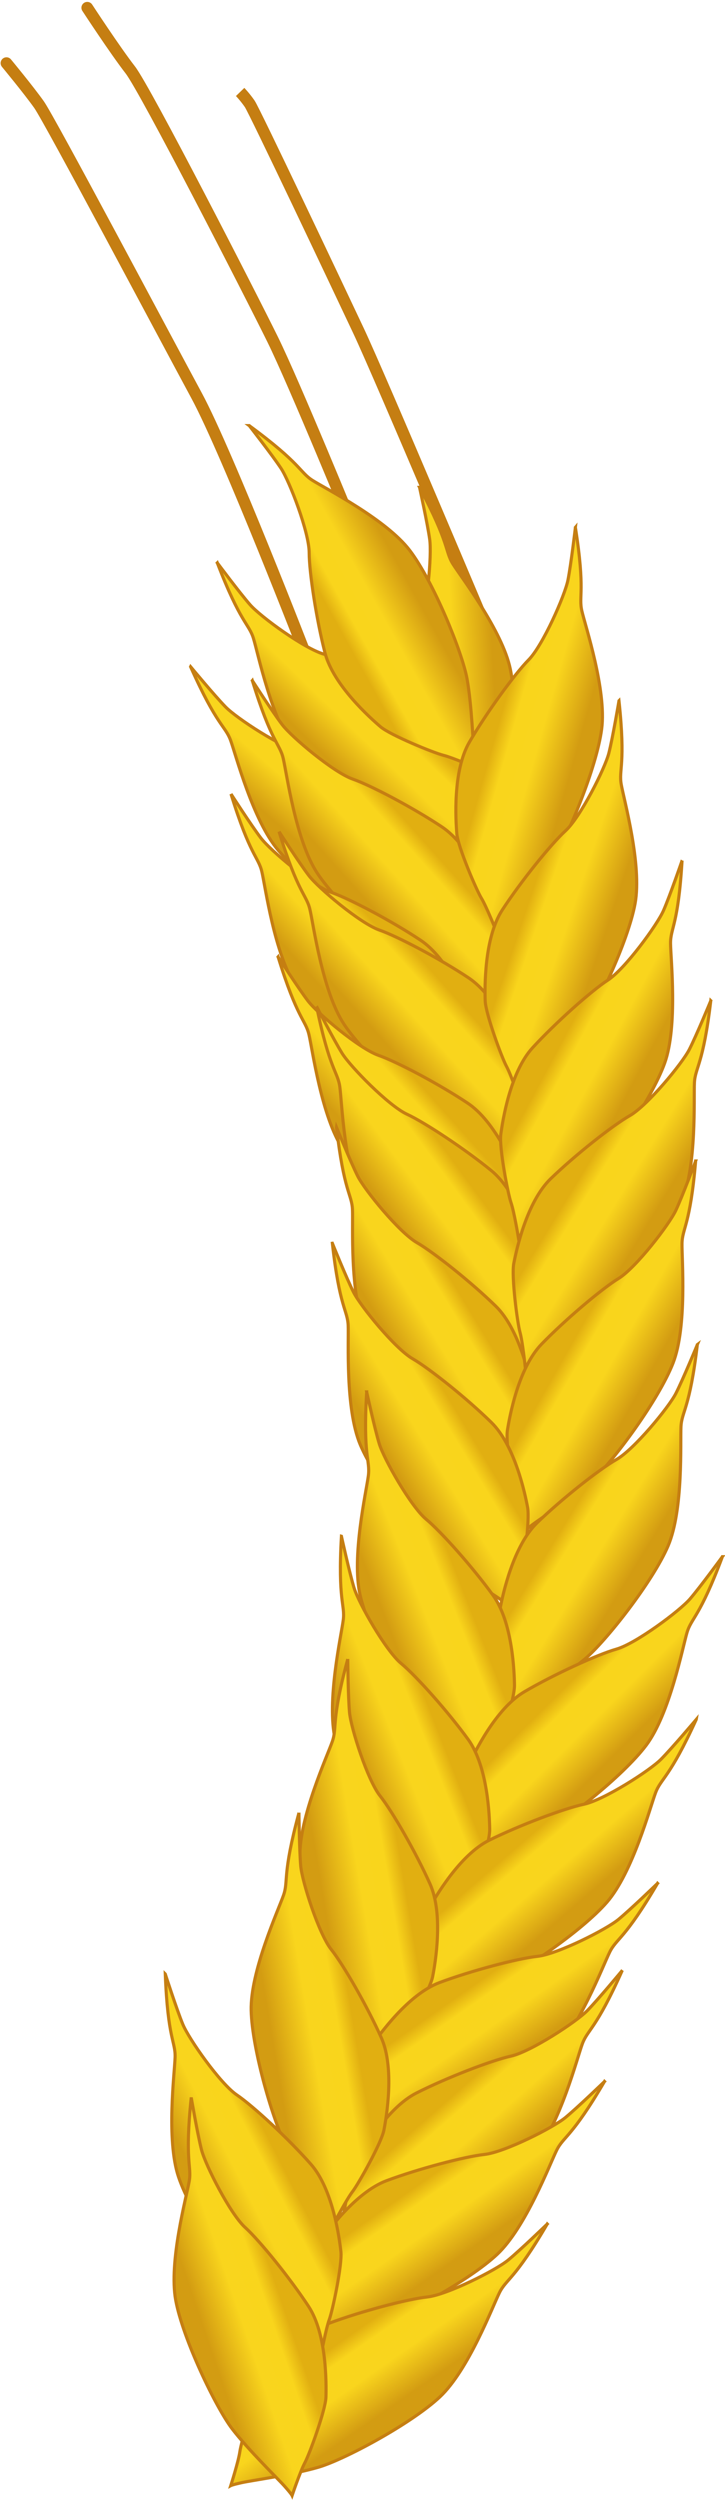
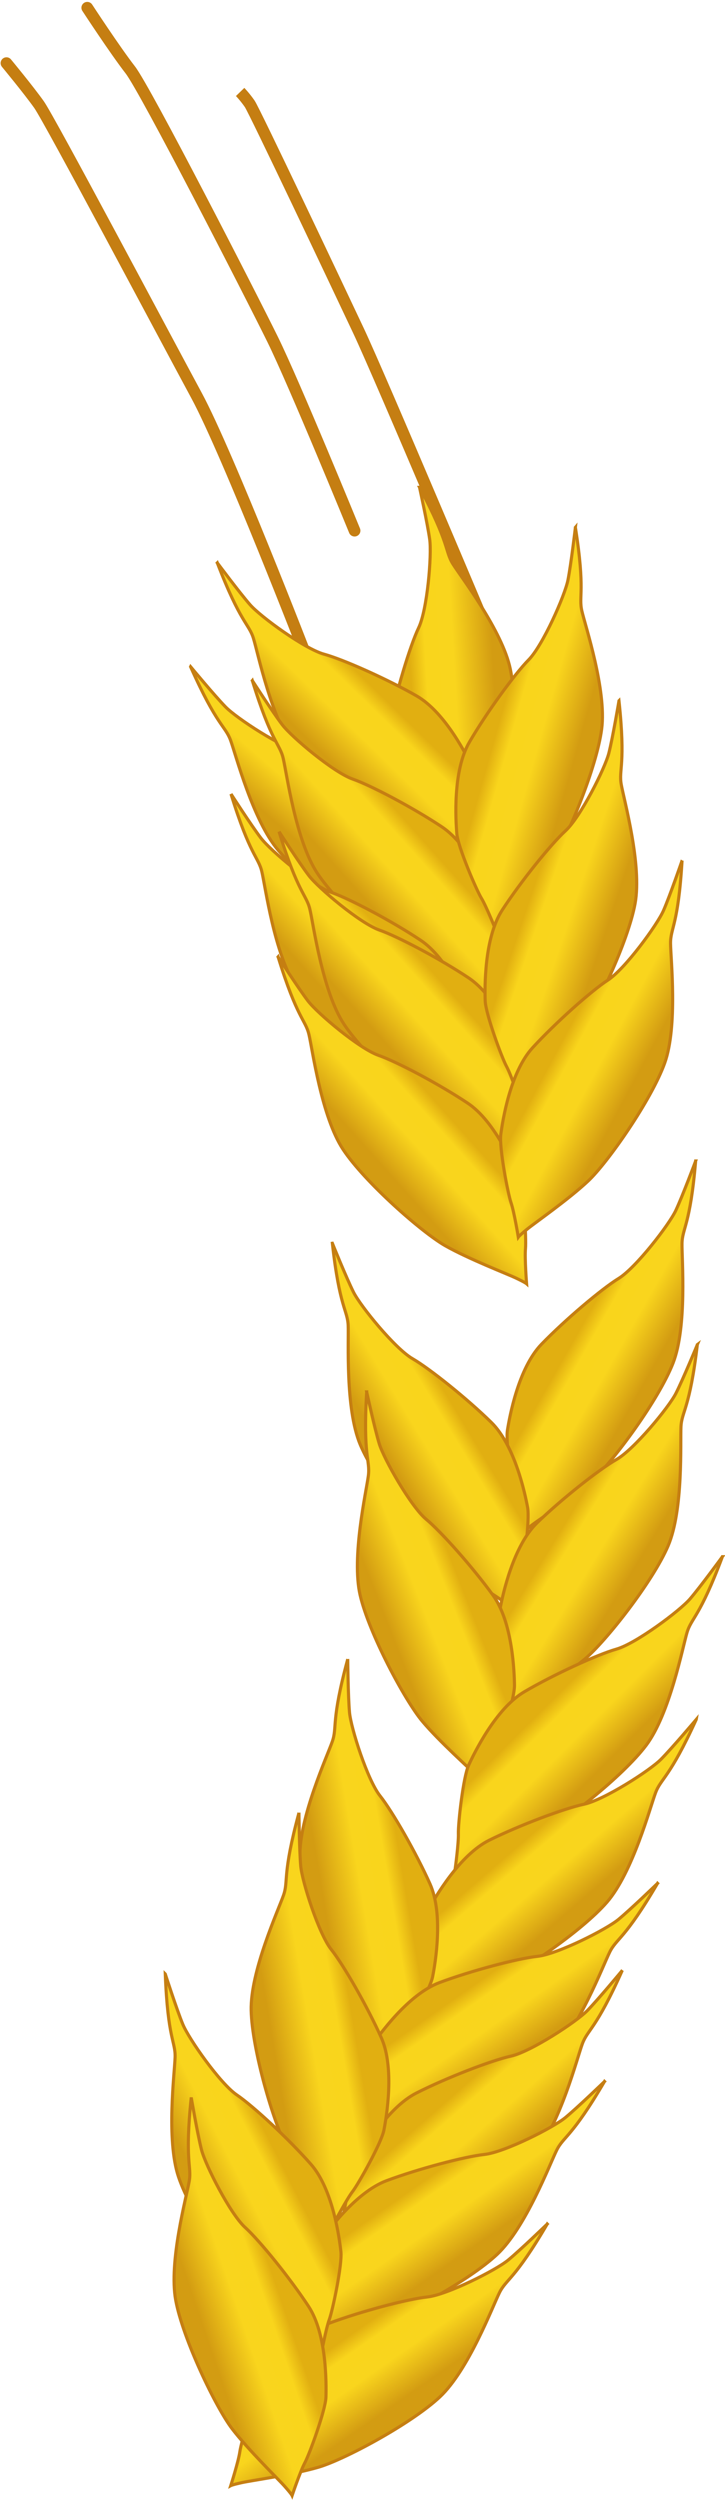
<svg xmlns="http://www.w3.org/2000/svg" xmlns:ns1="http://www.inkscape.org/namespaces/inkscape" xmlns:ns2="http://sodipodi.sourceforge.net/DTD/sodipodi-0.dtd" xmlns:xlink="http://www.w3.org/1999/xlink" width="81.851mm" height="282.222mm" viewBox="0 0 290.024 1000" id="svg2" version="1.1" ns1:version="0.91 r13725" ns2:docname="EarOfCorn.svg">
  <defs id="defs4">
    <linearGradient ns1:collect="always" xlink:href="#linearGradient4572" id="linearGradient8893" gradientUnits="userSpaceOnUse" gradientTransform="matrix(-0.999,-0.048,-0.048,0.999,537.004,-112.734)" x1="-573.241" y1="239.549" x2="-562.688" y2="240.674" />
    <linearGradient ns1:collect="always" id="linearGradient4572">
      <stop style="stop-color:#d39c12;stop-opacity:1" offset="0" id="stop4574" />
      <stop id="stop4582" offset="0.472" style="stop-color:#f9d51d;stop-opacity:1" />
      <stop id="stop4580" offset="0.812" style="stop-color:#f9d51c;stop-opacity:1" />
      <stop style="stop-color:#e1af11;stop-opacity:1" offset="1" id="stop4576" />
    </linearGradient>
    <linearGradient ns1:collect="always" xlink:href="#linearGradient4572" id="linearGradient8895" gradientUnits="userSpaceOnUse" gradientTransform="matrix(0.576,-0.817,0.817,0.576,1209.858,-432.684)" x1="-573.241" y1="239.549" x2="-562.688" y2="240.674" />
    <linearGradient ns1:collect="always" xlink:href="#linearGradient4572" id="linearGradient8897" gradientUnits="userSpaceOnUse" gradientTransform="matrix(0.618,-0.786,0.786,0.618,1243.07,-437.458)" x1="-573.241" y1="239.549" x2="-562.688" y2="240.674" />
    <linearGradient ns1:collect="always" xlink:href="#linearGradient4572" id="linearGradient8899" gradientUnits="userSpaceOnUse" gradientTransform="matrix(-0.921,0.389,0.389,0.921,466.194,141.108)" x1="-573.241" y1="239.549" x2="-562.688" y2="240.674" />
    <linearGradient ns1:collect="always" xlink:href="#linearGradient4572" id="linearGradient8901" gradientUnits="userSpaceOnUse" gradientTransform="matrix(0.67,-0.742,0.742,0.67,1286.383,-408.643)" x1="-573.241" y1="239.549" x2="-562.688" y2="240.674" />
    <linearGradient ns1:collect="always" xlink:href="#linearGradient4572" id="linearGradient8903" gradientUnits="userSpaceOnUse" gradientTransform="matrix(-0.928,-0.372,-0.372,0.928,665.486,-274.936)" x1="-573.241" y1="239.549" x2="-562.688" y2="240.674" />
    <linearGradient ns1:collect="always" xlink:href="#linearGradient4572" id="linearGradient8905" gradientUnits="userSpaceOnUse" gradientTransform="matrix(0.67,-0.742,0.742,0.67,1283.644,-394.111)" x1="-573.241" y1="239.549" x2="-562.688" y2="240.674" />
    <linearGradient ns1:collect="always" xlink:href="#linearGradient4572" id="linearGradient8907" gradientUnits="userSpaceOnUse" gradientTransform="matrix(0.67,-0.742,0.742,0.67,1289.806,-389.28)" x1="-573.241" y1="239.549" x2="-562.688" y2="240.674" />
    <linearGradient ns1:collect="always" xlink:href="#linearGradient4572" id="linearGradient8909" gradientUnits="userSpaceOnUse" gradientTransform="matrix(-0.908,-0.418,-0.418,0.908,692.008,-274.422)" x1="-573.241" y1="239.549" x2="-562.688" y2="240.674" />
    <linearGradient ns1:collect="always" xlink:href="#linearGradient4572" id="linearGradient8911" gradientUnits="userSpaceOnUse" gradientTransform="matrix(0.67,-0.742,0.742,0.67,1289.688,-373.216)" x1="-573.241" y1="239.549" x2="-562.688" y2="240.674" />
    <linearGradient ns1:collect="always" xlink:href="#linearGradient4572" id="linearGradient8913" gradientUnits="userSpaceOnUse" gradientTransform="matrix(0.739,-0.674,0.674,0.739,1347.688,-343.005)" x1="-573.241" y1="239.549" x2="-562.688" y2="240.674" />
    <linearGradient ns1:collect="always" xlink:href="#linearGradient4572" id="linearGradient8915" gradientUnits="userSpaceOnUse" gradientTransform="matrix(-0.827,-0.562,-0.562,0.827,776.129,-317.464)" x1="-573.241" y1="239.549" x2="-562.688" y2="240.674" />
    <linearGradient ns1:collect="always" xlink:href="#linearGradient4572" id="linearGradient8917" gradientUnits="userSpaceOnUse" gradientTransform="matrix(0.796,-0.605,0.605,0.796,1396.82,-301.132)" x1="-573.241" y1="239.549" x2="-562.688" y2="240.674" />
    <linearGradient ns1:collect="always" xlink:href="#linearGradient4572" id="linearGradient8919" gradientUnits="userSpaceOnUse" gradientTransform="matrix(-0.793,-0.609,-0.609,0.793,809.188,-318.917)" x1="-573.241" y1="239.549" x2="-562.688" y2="240.674" />
    <linearGradient ns1:collect="always" xlink:href="#linearGradient4572" id="linearGradient8921" gradientUnits="userSpaceOnUse" gradientTransform="matrix(-0.813,-0.583,-0.583,0.813,790.55,-287.627)" x1="-573.241" y1="239.549" x2="-562.688" y2="240.674" />
    <linearGradient ns1:collect="always" xlink:href="#linearGradient4572" id="linearGradient8923" gradientUnits="userSpaceOnUse" gradientTransform="matrix(0.797,-0.604,0.604,0.797,1397.244,-285.669)" x1="-573.241" y1="239.549" x2="-562.688" y2="240.674" />
    <linearGradient ns1:collect="always" xlink:href="#linearGradient4572" id="linearGradient8925" gradientUnits="userSpaceOnUse" gradientTransform="matrix(-0.793,-0.609,-0.609,0.793,807.447,-274.799)" x1="-573.241" y1="239.549" x2="-562.688" y2="240.674" />
    <linearGradient ns1:collect="always" xlink:href="#linearGradient4572" id="linearGradient8927" gradientUnits="userSpaceOnUse" gradientTransform="matrix(0.888,-0.461,0.461,0.888,1482.948,-205.232)" x1="-573.241" y1="239.549" x2="-562.688" y2="240.674" />
    <linearGradient ns1:collect="always" xlink:href="#linearGradient4572" id="linearGradient8929" gradientUnits="userSpaceOnUse" gradientTransform="matrix(-0.626,-0.78,-0.78,0.626,940.924,-308.163)" x1="-573.241" y1="239.549" x2="-562.688" y2="240.674" />
    <linearGradient ns1:collect="always" xlink:href="#linearGradient4572" id="linearGradient8931" gradientUnits="userSpaceOnUse" gradientTransform="matrix(0.887,-0.462,0.462,0.887,1478.994,-187.367)" x1="-573.241" y1="239.549" x2="-562.688" y2="240.674" />
    <linearGradient ns1:collect="always" xlink:href="#linearGradient4572" id="linearGradient8933" gradientUnits="userSpaceOnUse" gradientTransform="matrix(-0.569,-0.822,-0.822,0.569,978.33,-299.006)" x1="-573.241" y1="239.549" x2="-562.688" y2="240.674" />
    <linearGradient ns1:collect="always" xlink:href="#linearGradient4572" id="linearGradient8935" gradientUnits="userSpaceOnUse" gradientTransform="matrix(0.963,-0.27,0.27,0.963,1563.191,-79.84)" x1="-573.241" y1="239.549" x2="-562.688" y2="240.674" />
    <linearGradient ns1:collect="always" xlink:href="#linearGradient4572" id="linearGradient8937" gradientUnits="userSpaceOnUse" gradientTransform="matrix(-0.483,-0.875,-0.875,0.483,1032.841,-289.692)" x1="-573.241" y1="239.549" x2="-562.688" y2="240.674" />
    <linearGradient ns1:collect="always" xlink:href="#linearGradient4572" id="linearGradient8939" gradientUnits="userSpaceOnUse" gradientTransform="matrix(-0.577,-0.817,-0.817,0.577,963.523,-265.472)" x1="-573.241" y1="239.549" x2="-562.688" y2="240.674" />
    <linearGradient ns1:collect="always" xlink:href="#linearGradient4572" id="linearGradient8941" gradientUnits="userSpaceOnUse" gradientTransform="matrix(0.963,-0.27,0.27,0.963,1556.936,-60.133)" x1="-573.241" y1="239.549" x2="-562.688" y2="240.674" />
    <linearGradient ns1:collect="always" xlink:href="#linearGradient4572" id="linearGradient8937-1" gradientUnits="userSpaceOnUse" gradientTransform="matrix(-0.483,-0.875,-0.875,0.483,1026.038,-264.283)" x1="-573.241" y1="239.549" x2="-562.688" y2="240.674" />
    <linearGradient ns1:collect="always" xlink:href="#linearGradient4572" id="linearGradient9963" gradientUnits="userSpaceOnUse" gradientTransform="matrix(-0.483,-0.875,-0.875,0.483,1018.695,-246.005)" x1="-573.241" y1="239.549" x2="-562.688" y2="240.674" />
    <linearGradient ns1:collect="always" xlink:href="#linearGradient4572" id="linearGradient9967" gradientUnits="userSpaceOnUse" gradientTransform="matrix(0.839,-0.545,0.545,0.839,1411.758,-167.47)" x1="-573.241" y1="239.549" x2="-562.688" y2="240.674" />
    <linearGradient ns1:collect="always" xlink:href="#linearGradient4572" id="linearGradient9971" gradientUnits="userSpaceOnUse" gradientTransform="matrix(0.907,-0.421,0.421,0.907,1479.791,-96.592)" x1="-573.241" y1="239.549" x2="-562.688" y2="240.674" />
  </defs>
  <ns2:namedview id="base" pagecolor="#ffffff" bordercolor="#666666" borderopacity="1.0" ns1:pageopacity="0.0" ns1:pageshadow="2" ns1:zoom="0.66999998" ns1:cx="145.01216" ns1:cy="500.00001" ns1:document-units="px" ns1:current-layer="layer1" showgrid="false" fit-margin-top="0" fit-margin-left="0" fit-margin-right="0" fit-margin-bottom="0" ns1:window-width="1600" ns1:window-height="837" ns1:window-x="-8" ns1:window-y="-8" ns1:window-maximized="1" />
  <g ns1:label="Layer 1" ns1:groupmode="layer" id="layer1" transform="translate(-150.653,-61.23)">
    <g transform="matrix(3.119,0,0,3.119,-3076.281,-136.502)" id="g6083">
      <g id="g8657" transform="matrix(-0.697,-0.718,-0.718,0.697,800.639,-290.401)">
        <path style="fill:none;fill-rule:evenodd;stroke:#c57e12;stroke-width:1.5;stroke-linecap:butt;stroke-linejoin:miter;stroke-miterlimit:4;stroke-dasharray:none;stroke-opacity:1" d="m -519.626,90.615 c 0,0 34.471,-13.435 40.659,-15.556 6.187,-2.121 29.522,-10.076 30.582,-10.253 1.061,-0.177 1.945,-0.177 1.945,-0.177" id="path8659" ns1:connector-curvature="0" />
        <path style="fill:none;fill-rule:evenodd;stroke:#c57e12;stroke-width:1.5;stroke-linecap:round;stroke-linejoin:round;stroke-miterlimit:4;stroke-dasharray:none;stroke-opacity:1" d="m -496.998,93.267 c 0,0 18.915,-7.601 24.926,-9.546 6.01,-1.945 34.295,-10.607 37.477,-10.96 3.182,-0.354 9.546,-1.591 9.546,-1.591" id="path8661" ns1:connector-curvature="0" ns2:nodetypes="cssc" />
        <path style="fill:none;fill-rule:evenodd;stroke:#c57e12;stroke-width:1.5;stroke-linecap:round;stroke-linejoin:round;stroke-miterlimit:4;stroke-dasharray:none;stroke-opacity:1" d="m -504.423,109 c 0,0 25.809,-10.96 33.941,-13.258 8.132,-2.298 38.537,-11.137 40.835,-11.49 2.298,-0.354 6.718,-0.707 6.718,-0.707" id="path8663" ns1:connector-curvature="0" />
      </g>
      <path ns1:connector-curvature="0" id="path8667" d="m 1088.409,125.884 c 3.905,7.32 3.239,8.164 4.286,9.841 1.046,1.677 6.349,8.563 7.365,13.492 1.016,4.929 0.426,14.662 -0.484,17.997 -0.91,3.335 -3.015,8.115 -3.45,9.346 -0.434,1.231 -0.446,1.48 -0.446,1.48 0,0 -2.134,-2.48 -3.097,-3.276 -0.963,-0.797 -5.006,-5.245 -5.683,-6.779 -0.678,-1.534 -3.15,-7.409 -2.323,-11.624 0.827,-4.215 2.611,-10.137 3.724,-12.462 1.112,-2.325 1.696,-9.305 1.417,-11.32 -0.279,-2.016 -1.307,-6.695 -1.307,-6.695 z" style="fill:url(#linearGradient8893);fill-opacity:1;fill-rule:evenodd;stroke:#c57e12;stroke-width:0.4;stroke-linecap:butt;stroke-linejoin:miter;stroke-miterlimit:4;stroke-dasharray:none;stroke-opacity:1" />
      <path ns1:connector-curvature="0" id="path8669" d="m 1059.05,148.903 c 3.372,7.58 4.447,7.574 5.126,9.43 0.679,1.856 2.85,10.271 6.113,14.103 3.263,3.832 11.302,9.35 14.492,10.683 3.19,1.333 8.254,2.611 9.492,3.025 1.238,0.414 1.442,0.558 1.442,0.558 0,0 -0.643,-3.208 -0.68,-4.457 -0.036,-1.249 -1.059,-7.172 -1.852,-8.65 -0.793,-1.478 -3.906,-7.039 -7.739,-8.979 -3.833,-1.939 -9.6,-4.173 -12.117,-4.725 -2.517,-0.552 -8.381,-4.383 -9.799,-5.843 -1.418,-1.459 -4.477,-5.147 -4.477,-5.147 z" style="fill:url(#linearGradient8895);fill-opacity:1;fill-rule:evenodd;stroke:#c57e12;stroke-width:0.4;stroke-linecap:butt;stroke-linejoin:miter;stroke-miterlimit:4;stroke-dasharray:none;stroke-opacity:1" />
      <path style="fill:url(#linearGradient8897);fill-opacity:1;fill-rule:evenodd;stroke:#c57e12;stroke-width:0.4;stroke-linecap:butt;stroke-linejoin:miter;stroke-miterlimit:4;stroke-dasharray:none;stroke-opacity:1" d="m 1062.476,135.58 c 2.977,7.744 4.051,7.793 4.633,9.682 0.583,1.889 2.317,10.405 5.377,14.4 3.061,3.995 10.805,9.921 13.922,11.416 3.117,1.496 8.109,3.033 9.323,3.511 1.215,0.477 1.411,0.632 1.411,0.632 0,0 -0.477,-3.237 -0.449,-4.486 0.028,-1.25 -0.688,-7.217 -1.404,-8.734 -0.716,-1.517 -3.538,-7.231 -7.266,-9.366 -3.728,-2.134 -9.373,-4.662 -11.858,-5.343 -2.485,-0.681 -8.144,-4.809 -9.485,-6.34 -1.341,-1.531 -4.205,-5.371 -4.205,-5.371 z" id="path8671" ns1:connector-curvature="0" />
-       <path ns1:connector-curvature="0" id="path8673" d="m 1066.57,117.98 c 6.685,4.913 6.449,5.962 8.118,7.022 1.668,1.06 9.426,4.978 12.473,8.983 3.047,4.006 6.721,13.038 7.342,16.439 0.621,3.401 0.788,8.622 0.928,9.919 0.14,1.297 0.238,1.528 0.238,1.528 0,0 -2.996,-1.314 -4.209,-1.616 -1.213,-0.302 -6.781,-2.566 -8.055,-3.657 -1.274,-1.091 -6.043,-5.32 -7.119,-9.478 -1.076,-4.159 -2.026,-10.27 -2.028,-12.847 0,-2.577 -2.492,-9.124 -3.615,-10.821 -1.123,-1.697 -4.072,-5.472 -4.072,-5.472 z" style="fill:url(#linearGradient8899);fill-opacity:1;fill-rule:evenodd;stroke:#c57e12;stroke-width:0.4;stroke-linecap:butt;stroke-linejoin:miter;stroke-miterlimit:4;stroke-dasharray:none;stroke-opacity:1" />
      <path style="fill:url(#linearGradient8901);fill-opacity:1;fill-rule:evenodd;stroke:#c57e12;stroke-width:0.4;stroke-linecap:butt;stroke-linejoin:miter;stroke-miterlimit:4;stroke-dasharray:none;stroke-opacity:1" d="m 1066.97,150.681 c 2.439,7.93 3.507,8.052 3.959,9.976 0.452,1.924 1.599,10.539 4.379,14.734 2.78,4.195 10.1,10.637 13.107,12.343 3.007,1.705 7.882,3.581 9.061,4.141 1.179,0.56 1.364,0.727 1.364,0.727 0,0 -0.255,-3.262 -0.141,-4.506 0.114,-1.245 -0.192,-7.247 -0.802,-8.809 -0.611,-1.562 -3.035,-7.457 -6.608,-9.841 -3.573,-2.385 -9.031,-5.293 -11.464,-6.143 -2.433,-0.85 -7.795,-5.356 -9.028,-6.975 -1.233,-1.619 -3.828,-5.646 -3.828,-5.646 z" id="path8675" ns1:connector-curvature="0" />
      <path ns1:connector-curvature="0" id="path8677" d="m 1108.403,131.033 c 1.294,8.195 0.389,8.774 0.828,10.701 0.44,1.927 3.196,10.169 2.543,15.159 -0.653,4.99 -4.397,13.994 -6.348,16.847 -1.952,2.854 -5.506,6.681 -6.319,7.702 -0.813,1.021 -0.906,1.253 -0.906,1.253 0,0 -1.205,-3.042 -1.854,-4.11 -0.649,-1.068 -3.013,-6.594 -3.151,-8.266 -0.138,-1.671 -0.551,-8.032 1.61,-11.744 2.161,-3.712 5.786,-8.724 7.598,-10.556 1.812,-1.833 4.648,-8.237 5.044,-10.233 0.396,-1.996 0.956,-6.754 0.956,-6.754 z" style="fill:url(#linearGradient8903);fill-opacity:1;fill-rule:evenodd;stroke:#c57e12;stroke-width:0.4;stroke-linecap:butt;stroke-linejoin:miter;stroke-miterlimit:4;stroke-dasharray:none;stroke-opacity:1" />
      <path ns1:connector-curvature="0" id="path8679" d="m 1064.23,165.214 c 2.439,7.93 3.507,8.052 3.959,9.976 0.452,1.924 1.598,10.539 4.379,14.734 2.78,4.195 10.1,10.637 13.107,12.343 3.007,1.705 7.882,3.581 9.061,4.141 1.179,0.56 1.365,0.727 1.365,0.727 0,0 -0.255,-3.262 -0.141,-4.506 0.114,-1.245 -0.192,-7.247 -0.802,-8.809 -0.611,-1.562 -3.035,-7.457 -6.608,-9.841 -3.573,-2.385 -9.031,-5.293 -11.464,-6.143 -2.433,-0.85 -7.795,-5.356 -9.028,-6.975 -1.233,-1.619 -3.828,-5.646 -3.828,-5.646 z" style="fill:url(#linearGradient8905);fill-opacity:1;fill-rule:evenodd;stroke:#c57e12;stroke-width:0.4;stroke-linecap:butt;stroke-linejoin:miter;stroke-miterlimit:4;stroke-dasharray:none;stroke-opacity:1" />
      <path ns1:connector-curvature="0" id="path8681" d="m 1070.393,170.045 c 2.439,7.93 3.507,8.052 3.959,9.976 0.452,1.924 1.599,10.539 4.379,14.734 2.78,4.195 10.1,10.637 13.107,12.343 3.007,1.705 7.882,3.581 9.061,4.141 1.179,0.56 1.365,0.727 1.365,0.727 0,0 -0.255,-3.262 -0.141,-4.506 0.114,-1.245 -0.192,-7.247 -0.802,-8.809 -0.611,-1.562 -3.035,-7.457 -6.608,-9.841 -3.573,-2.385 -9.031,-5.293 -11.464,-6.143 -2.433,-0.85 -7.795,-5.356 -9.028,-6.975 -1.233,-1.619 -3.828,-5.646 -3.828,-5.646 z" style="fill:url(#linearGradient8907);fill-opacity:1;fill-rule:evenodd;stroke:#c57e12;stroke-width:0.4;stroke-linecap:butt;stroke-linejoin:miter;stroke-miterlimit:4;stroke-dasharray:none;stroke-opacity:1" />
      <path style="fill:url(#linearGradient8909);fill-opacity:1;fill-rule:evenodd;stroke:#c57e12;stroke-width:0.4;stroke-linecap:butt;stroke-linejoin:miter;stroke-miterlimit:4;stroke-dasharray:none;stroke-opacity:1" d="m 1113.994,153.264 c 0.881,8.249 -0.052,8.783 0.29,10.729 0.342,1.947 2.682,10.317 1.779,15.268 -0.903,4.951 -5.093,13.755 -7.186,16.508 -2.092,2.752 -5.834,6.396 -6.698,7.375 -0.863,0.979 -0.968,1.206 -0.968,1.206 0,0 -1.051,-3.098 -1.645,-4.198 -0.595,-1.099 -2.678,-6.737 -2.732,-8.413 -0.054,-1.676 -0.148,-8.049 2.197,-11.649 2.345,-3.599 6.216,-8.422 8.118,-10.162 1.901,-1.739 5.056,-7.993 5.551,-9.967 0.496,-1.974 1.294,-6.697 1.294,-6.697 z" id="path8683" ns1:connector-curvature="0" />
      <path ns1:connector-curvature="0" id="path8685" d="m 1070.274,186.109 c 2.439,7.93 3.507,8.052 3.959,9.976 0.452,1.924 1.599,10.539 4.379,14.734 2.78,4.195 10.1,10.637 13.107,12.343 3.007,1.705 7.882,3.581 9.061,4.141 1.179,0.56 1.364,0.727 1.364,0.727 0,0 -0.255,-3.262 -0.141,-4.506 0.114,-1.245 -0.192,-7.247 -0.802,-8.809 -0.611,-1.562 -3.035,-7.457 -6.608,-9.841 -3.573,-2.385 -9.031,-5.293 -11.464,-6.143 -2.433,-0.85 -7.795,-5.356 -9.028,-6.975 -1.233,-1.619 -3.828,-5.646 -3.828,-5.646 z" style="fill:url(#linearGradient8911);fill-opacity:1;fill-rule:evenodd;stroke:#c57e12;stroke-width:0.4;stroke-linecap:butt;stroke-linejoin:miter;stroke-miterlimit:4;stroke-dasharray:none;stroke-opacity:1" />
-       <path ns1:connector-curvature="0" id="path8687" d="m 1075.214,192.48 c 1.661,8.128 2.712,8.354 2.976,10.312 0.264,1.959 0.572,10.644 2.933,15.088 2.361,4.444 9.024,11.564 11.852,13.552 2.828,1.988 7.499,4.327 8.618,4.998 1.119,0.671 1.288,0.856 1.288,0.856 0,0 0.062,-3.271 0.296,-4.499 0.234,-1.228 0.51,-7.232 0.053,-8.846 -0.457,-1.614 -2.299,-7.715 -5.625,-10.434 -3.326,-2.719 -8.477,-6.142 -10.816,-7.223 -2.339,-1.081 -7.241,-6.085 -8.312,-7.815 -1.071,-1.73 -3.264,-5.99 -3.264,-5.99 z" style="fill:url(#linearGradient8913);fill-opacity:1;fill-rule:evenodd;stroke:#c57e12;stroke-width:0.4;stroke-linecap:butt;stroke-linejoin:miter;stroke-miterlimit:4;stroke-dasharray:none;stroke-opacity:1" />
      <path ns1:connector-curvature="0" id="path8689" d="m 1122.085,173.76 c -0.486,8.282 -1.495,8.655 -1.477,10.631 0.018,1.976 0.95,10.617 -0.755,15.352 -1.704,4.735 -7.285,12.731 -9.801,15.102 -2.516,2.371 -6.806,5.351 -7.819,6.174 -1.012,0.824 -1.153,1.03 -1.153,1.03 0,0 -0.527,-3.229 -0.933,-4.411 -0.406,-1.182 -1.535,-7.086 -1.312,-8.748 0.222,-1.662 1.177,-7.964 4.082,-11.129 2.905,-3.165 7.516,-7.286 9.678,-8.689 2.162,-1.403 6.301,-7.054 7.114,-8.919 0.813,-1.865 2.377,-6.394 2.377,-6.394 z" style="fill:url(#linearGradient8915);fill-opacity:1;fill-rule:evenodd;stroke:#c57e12;stroke-width:0.4;stroke-linecap:butt;stroke-linejoin:miter;stroke-miterlimit:4;stroke-dasharray:none;stroke-opacity:1" />
-       <path style="fill:url(#linearGradient8917);fill-opacity:1;fill-rule:evenodd;stroke:#c57e12;stroke-width:0.4;stroke-linecap:butt;stroke-linejoin:miter;stroke-miterlimit:4;stroke-dasharray:none;stroke-opacity:1" d="m 1077.766,207.976 c 0.931,8.244 1.958,8.562 2.046,10.536 0.088,1.974 -0.378,10.653 1.579,15.29 1.956,4.637 7.959,12.321 10.599,14.553 2.64,2.232 7.084,4.977 8.139,5.745 1.055,0.768 1.206,0.967 1.206,0.967 0,0 0.353,-3.252 0.695,-4.455 0.342,-1.202 1.151,-7.158 0.84,-8.806 -0.311,-1.648 -1.603,-7.889 -4.674,-10.894 -3.07,-3.004 -7.897,-6.872 -10.13,-8.157 -2.234,-1.285 -6.671,-6.705 -7.583,-8.524 -0.912,-1.819 -2.717,-6.257 -2.717,-6.257 z" id="path8691" ns1:connector-curvature="0" />
-       <path style="fill:url(#linearGradient8919);fill-opacity:1;fill-rule:evenodd;stroke:#c57e12;stroke-width:0.4;stroke-linecap:butt;stroke-linejoin:miter;stroke-miterlimit:4;stroke-dasharray:none;stroke-opacity:1" d="m 1125.768,191.734 c -0.971,8.239 -2,8.552 -2.098,10.526 -0.098,1.974 0.326,10.655 -1.653,15.282 -1.979,4.627 -8.018,12.283 -10.669,14.502 -2.651,2.219 -7.108,4.943 -8.167,5.705 -1.059,0.763 -1.211,0.961 -1.211,0.961 0,0 -0.337,-3.254 -0.673,-4.458 -0.336,-1.204 -1.117,-7.163 -0.798,-8.81 0.319,-1.646 1.642,-7.881 4.727,-10.871 3.085,-2.989 7.93,-6.833 10.17,-8.107 2.24,-1.274 6.703,-6.673 7.624,-8.487 0.921,-1.814 2.748,-6.243 2.748,-6.243 z" id="path8693" ns1:connector-curvature="0" />
      <path style="fill:url(#linearGradient8921);fill-opacity:1;fill-rule:evenodd;stroke:#c57e12;stroke-width:0.4;stroke-linecap:butt;stroke-linejoin:miter;stroke-miterlimit:4;stroke-dasharray:none;stroke-opacity:1" d="m 1123.827,212.286 c -0.698,8.267 -1.716,8.614 -1.749,10.59 -0.033,1.976 0.678,10.638 -1.147,15.328 -1.825,4.69 -7.608,12.541 -10.184,14.846 -2.576,2.306 -6.941,5.175 -7.974,5.972 -1.033,0.797 -1.179,1.001 -1.179,1.001 0,0 -0.445,-3.241 -0.82,-4.433 -0.376,-1.192 -1.353,-7.123 -1.088,-8.779 0.265,-1.656 1.381,-7.931 4.365,-11.021 2.985,-3.09 7.7,-7.091 9.897,-8.439 2.197,-1.347 6.479,-6.89 7.34,-8.734 0.861,-1.844 2.54,-6.331 2.54,-6.331 z" id="path8695" ns1:connector-curvature="0" />
      <path style="fill:url(#linearGradient8923);fill-opacity:1;fill-rule:evenodd;stroke:#c57e12;stroke-width:0.4;stroke-linecap:butt;stroke-linejoin:miter;stroke-miterlimit:4;stroke-dasharray:none;stroke-opacity:1" d="m 1077.232,222.837 c 0.915,8.246 1.942,8.566 2.027,10.54 0.085,1.975 -0.398,10.652 1.55,15.293 1.948,4.641 7.936,12.336 10.572,14.573 2.636,2.237 7.074,4.99 8.128,5.76 1.054,0.77 1.205,0.969 1.205,0.969 0,0 0.359,-3.252 0.703,-4.453 0.344,-1.202 1.165,-7.156 0.857,-8.804 -0.308,-1.649 -1.589,-7.892 -4.653,-10.902 -3.065,-3.01 -7.884,-6.886 -10.115,-8.176 -2.231,-1.289 -6.658,-6.717 -7.567,-8.538 -0.909,-1.821 -2.706,-6.262 -2.706,-6.262 z" id="path8697" ns1:connector-curvature="0" />
      <path style="fill:url(#linearGradient8925);fill-opacity:1;fill-rule:evenodd;stroke:#c57e12;stroke-width:0.4;stroke-linecap:butt;stroke-linejoin:miter;stroke-miterlimit:4;stroke-dasharray:none;stroke-opacity:1" d="m 1124.043,235.841 c -0.971,8.239 -1.999,8.552 -2.097,10.526 -0.098,1.974 0.326,10.654 -1.652,15.282 -1.979,4.627 -8.018,12.283 -10.669,14.502 -2.651,2.219 -7.108,4.943 -8.167,5.706 -1.059,0.763 -1.211,0.961 -1.211,0.961 0,0 -0.337,-3.254 -0.673,-4.458 -0.336,-1.204 -1.117,-7.163 -0.798,-8.81 0.319,-1.646 1.642,-7.881 4.726,-10.871 3.085,-2.989 7.93,-6.833 10.17,-8.108 2.24,-1.274 6.703,-6.673 7.624,-8.487 0.921,-1.814 2.748,-6.244 2.748,-6.244 z" id="path8699" ns1:connector-curvature="0" />
      <path style="fill:url(#linearGradient8927);fill-opacity:1;fill-rule:evenodd;stroke:#c57e12;stroke-width:0.4;stroke-linecap:butt;stroke-linejoin:miter;stroke-miterlimit:4;stroke-dasharray:none;stroke-opacity:1" d="m 1081.633,241.907 c -0.491,8.282 0.467,8.771 0.217,10.731 -0.25,1.961 -2.192,10.432 -1.056,15.335 1.136,4.903 5.737,13.5 7.958,16.15 2.22,2.65 6.13,6.114 7.038,7.051 0.908,0.937 1.024,1.159 1.024,1.159 0,0 0.903,-3.144 1.445,-4.271 0.542,-1.126 2.357,-6.856 2.332,-8.533 -0.025,-1.677 -0.233,-8.047 -2.745,-11.532 -2.512,-3.484 -6.607,-8.119 -8.589,-9.767 -1.982,-1.648 -5.428,-7.746 -6.016,-9.694 -0.588,-1.948 -1.609,-6.629 -1.609,-6.629 z" id="path8701" ns1:connector-curvature="0" />
      <path style="fill:url(#linearGradient8929);fill-opacity:1;fill-rule:evenodd;stroke:#c57e12;stroke-width:0.4;stroke-linecap:butt;stroke-linejoin:miter;stroke-miterlimit:4;stroke-dasharray:none;stroke-opacity:1" d="m 1127.258,263.034 c -2.899,7.773 -3.972,7.833 -4.536,9.728 -0.564,1.894 -2.212,10.427 -5.233,14.453 -3.021,4.025 -10.704,10.028 -13.806,11.555 -3.102,1.527 -8.078,3.114 -9.288,3.604 -1.21,0.49 -1.405,0.646 -1.405,0.646 0,0 0.445,-3.241 0.404,-4.491 -0.041,-1.249 0.615,-7.224 1.316,-8.747 0.701,-1.524 3.466,-7.267 7.172,-9.438 3.706,-2.172 9.325,-4.756 11.804,-5.462 2.478,-0.706 8.095,-4.891 9.421,-6.435 1.325,-1.544 4.151,-5.413 4.151,-5.413 z" id="path8703" ns1:connector-curvature="0" />
-       <path style="fill:url(#linearGradient8931);fill-opacity:1;fill-rule:evenodd;stroke:#c57e12;stroke-width:0.4;stroke-linecap:butt;stroke-linejoin:miter;stroke-miterlimit:4;stroke-dasharray:none;stroke-opacity:1" d="m 1078.396,260.413 c -0.477,8.283 0.481,8.77 0.234,10.731 -0.247,1.961 -2.175,10.435 -1.031,15.336 1.144,4.901 5.759,13.49 7.984,16.137 2.224,2.647 6.14,6.104 7.05,7.039 0.91,0.935 1.026,1.157 1.026,1.157 0,0 0.898,-3.146 1.438,-4.273 0.54,-1.127 2.346,-6.86 2.318,-8.537 -0.028,-1.677 -0.245,-8.047 -2.763,-11.527 -2.518,-3.48 -6.62,-8.109 -8.604,-9.753 -1.984,-1.644 -5.44,-7.737 -6.031,-9.684 -0.591,-1.947 -1.62,-6.626 -1.62,-6.626 z" id="path8705" ns1:connector-curvature="0" />
      <path style="fill:url(#linearGradient8933);fill-opacity:1;fill-rule:evenodd;stroke:#c57e12;stroke-width:0.4;stroke-linecap:butt;stroke-linejoin:miter;stroke-miterlimit:4;stroke-dasharray:none;stroke-opacity:1" d="m 1123.903,283.914 c -3.44,7.55 -4.515,7.534 -5.211,9.383 -0.696,1.85 -2.942,10.245 -6.239,14.048 -3.297,3.802 -11.385,9.248 -14.587,10.552 -3.202,1.304 -8.278,2.537 -9.519,2.94 -1.241,0.403 -1.447,0.545 -1.447,0.545 0,0 0.672,-3.202 0.72,-4.451 0.048,-1.249 1.123,-7.162 1.93,-8.633 0.807,-1.47 3.97,-7.004 7.82,-8.909 3.85,-1.905 9.637,-4.086 12.159,-4.615 2.522,-0.53 8.42,-4.308 9.851,-5.754 1.431,-1.447 4.523,-5.107 4.523,-5.107 z" id="path8707" ns1:connector-curvature="0" />
      <path style="fill:url(#linearGradient8935);fill-opacity:1;fill-rule:evenodd;stroke:#c57e12;stroke-width:0.4;stroke-linecap:butt;stroke-linejoin:miter;stroke-miterlimit:4;stroke-dasharray:none;stroke-opacity:1" d="m 1079.205,276.171 c -2.168,8.008 -1.329,8.682 -1.974,10.55 -0.644,1.868 -4.271,9.767 -4.157,14.798 0.113,5.031 2.867,14.385 4.501,17.432 1.634,3.047 4.756,7.234 5.455,8.337 0.699,1.102 0.766,1.343 0.766,1.343 0,0 1.525,-2.894 2.285,-3.887 0.76,-0.992 3.704,-6.232 4.021,-7.879 0.317,-1.647 1.412,-7.926 -0.338,-11.849 -1.75,-3.923 -4.815,-9.295 -6.419,-11.312 -1.604,-2.017 -3.736,-8.689 -3.915,-10.716 -0.179,-2.027 -0.225,-6.818 -0.225,-6.818 z" id="path8709" ns1:connector-curvature="0" />
      <path style="fill:url(#linearGradient8937);fill-opacity:1;fill-rule:evenodd;stroke:#c57e12;stroke-width:0.4;stroke-linecap:butt;stroke-linejoin:miter;stroke-miterlimit:4;stroke-dasharray:none;stroke-opacity:1" d="m 1118.939,304.929 c -4.183,7.165 -5.251,7.04 -6.13,8.811 -0.879,1.77 -3.959,9.897 -7.623,13.348 -3.663,3.451 -12.259,8.054 -15.576,9.029 -3.317,0.975 -8.491,1.69 -9.767,1.966 -1.276,0.276 -1.494,0.397 -1.494,0.397 0,0 0.992,-3.118 1.165,-4.356 0.173,-1.238 1.839,-7.013 2.79,-8.394 0.951,-1.382 4.655,-6.568 8.678,-8.076 4.023,-1.507 10,-3.094 12.563,-3.367 2.562,-0.273 8.811,-3.437 10.381,-4.732 1.57,-1.295 5.014,-4.625 5.014,-4.625 z" id="path8711" ns1:connector-curvature="0" />
      <path style="fill:url(#linearGradient8939);fill-opacity:1;fill-rule:evenodd;stroke:#c57e12;stroke-width:0.4;stroke-linecap:butt;stroke-linejoin:miter;stroke-miterlimit:4;stroke-dasharray:none;stroke-opacity:1" d="m 1114.417,316.093 c -3.371,7.581 -4.446,7.575 -5.125,9.431 -0.679,1.856 -2.848,10.272 -6.111,14.104 -3.262,3.832 -11.3,9.352 -14.49,10.685 -3.19,1.333 -8.254,2.612 -9.492,3.027 -1.238,0.414 -1.442,0.559 -1.442,0.559 0,0 0.643,-3.208 0.679,-4.457 0.036,-1.249 1.058,-7.172 1.851,-8.65 0.793,-1.478 3.905,-7.04 7.738,-8.98 3.833,-1.94 9.6,-4.174 12.117,-4.726 2.517,-0.553 8.38,-4.384 9.798,-5.844 1.418,-1.46 4.476,-5.148 4.476,-5.148 z" id="path8713" ns1:connector-curvature="0" />
      <path style="fill:url(#linearGradient8941);fill-opacity:1;fill-rule:evenodd;stroke:#c57e12;stroke-width:0.4;stroke-linecap:butt;stroke-linejoin:miter;stroke-miterlimit:4;stroke-dasharray:none;stroke-opacity:1" d="m 1072.949,295.878 c -2.167,8.008 -1.329,8.682 -1.974,10.55 -0.644,1.868 -4.271,9.767 -4.157,14.798 0.113,5.031 2.867,14.385 4.501,17.432 1.634,3.047 4.756,7.234 5.455,8.337 0.699,1.102 0.766,1.343 0.766,1.343 0,0 1.525,-2.894 2.285,-3.887 0.76,-0.992 3.704,-6.232 4.021,-7.879 0.317,-1.647 1.412,-7.926 -0.338,-11.849 -1.75,-3.923 -4.815,-9.295 -6.419,-11.312 -1.604,-2.017 -3.736,-8.689 -3.915,-10.716 -0.179,-2.027 -0.225,-6.818 -0.225,-6.818 z" id="path8715" ns1:connector-curvature="0" />
      <path style="fill:url(#linearGradient8937-1);fill-opacity:1;fill-rule:evenodd;stroke:#c57e12;stroke-width:0.4;stroke-linecap:butt;stroke-linejoin:miter;stroke-miterlimit:4;stroke-dasharray:none;stroke-opacity:1" d="m 1112.136,330.338 c -4.183,7.165 -5.251,7.04 -6.13,8.811 -0.879,1.77 -3.959,9.897 -7.623,13.348 -3.663,3.451 -12.259,8.054 -15.576,9.029 -3.317,0.975 -8.491,1.69 -9.767,1.966 -1.276,0.276 -1.494,0.397 -1.494,0.397 0,0 0.992,-3.118 1.165,-4.356 0.173,-1.238 1.839,-7.013 2.79,-8.394 0.951,-1.382 4.655,-6.568 8.678,-8.076 4.023,-1.507 10,-3.094 12.563,-3.367 2.562,-0.273 8.811,-3.437 10.381,-4.732 1.57,-1.295 5.014,-4.625 5.014,-4.625 z" id="path8711-6" ns1:connector-curvature="0" />
      <path ns1:connector-curvature="0" id="path9961" d="m 1104.793,348.616 c -4.183,7.165 -5.251,7.04 -6.13,8.811 -0.879,1.77 -3.959,9.897 -7.623,13.348 -3.663,3.451 -12.259,8.054 -15.576,9.029 -3.317,0.975 -8.491,1.69 -9.767,1.966 -1.276,0.276 -1.494,0.397 -1.494,0.397 0,0 0.992,-3.118 1.165,-4.356 0.173,-1.238 1.839,-7.013 2.79,-8.394 0.951,-1.382 4.655,-6.568 8.678,-8.076 4.023,-1.507 10,-3.094 12.563,-3.367 2.562,-0.273 8.811,-3.437 10.381,-4.732 1.57,-1.295 5.014,-4.625 5.014,-4.625 z" style="fill:url(#linearGradient9963);fill-opacity:1;fill-rule:evenodd;stroke:#c57e12;stroke-width:0.4;stroke-linecap:butt;stroke-linejoin:miter;stroke-miterlimit:4;stroke-dasharray:none;stroke-opacity:1" />
      <path style="fill:url(#linearGradient9967);fill-opacity:1;fill-rule:evenodd;stroke:#c57e12;stroke-width:0.4;stroke-linecap:butt;stroke-linejoin:miter;stroke-miterlimit:4;stroke-dasharray:none;stroke-opacity:1" d="m 1055.803,316.557 c 0.317,8.29 1.317,8.684 1.259,10.659 -0.058,1.976 -1.167,10.595 0.44,15.365 1.607,4.769 7.022,12.878 9.49,15.3 2.467,2.422 6.695,5.489 7.69,6.333 0.995,0.844 1.131,1.054 1.131,1.054 0,0 0.593,-3.217 1.024,-4.391 0.43,-1.174 1.679,-7.053 1.492,-8.719 -0.188,-1.666 -1.014,-7.987 -3.853,-11.21 -2.839,-3.224 -7.365,-7.439 -9.497,-8.886 -2.132,-1.447 -6.155,-7.181 -6.929,-9.063 -0.775,-1.882 -2.246,-6.441 -2.246,-6.441 z" id="path9965" ns1:connector-curvature="0" />
      <path ns1:connector-curvature="0" id="path9969" d="m 1059.131,332.397 c -0.856,8.252 0.08,8.783 -0.257,10.73 -0.336,1.948 -2.65,10.325 -1.732,15.273 0.918,4.948 5.136,13.74 7.237,16.485 2.101,2.746 5.854,6.378 6.72,7.354 0.866,0.976 0.972,1.203 0.972,1.203 0,0 1.041,-3.101 1.633,-4.203 0.591,-1.101 2.657,-6.745 2.706,-8.422 0.049,-1.676 0.123,-8.05 -2.233,-11.642 -2.356,-3.592 -6.242,-8.403 -8.149,-10.136 -1.907,-1.734 -5.08,-7.978 -5.582,-9.95 -0.502,-1.972 -1.315,-6.693 -1.315,-6.693 z" style="fill:url(#linearGradient9971);fill-opacity:1;fill-rule:evenodd;stroke:#c57e12;stroke-width:0.4;stroke-linecap:butt;stroke-linejoin:miter;stroke-miterlimit:4;stroke-dasharray:none;stroke-opacity:1" />
    </g>
  </g>
</svg>